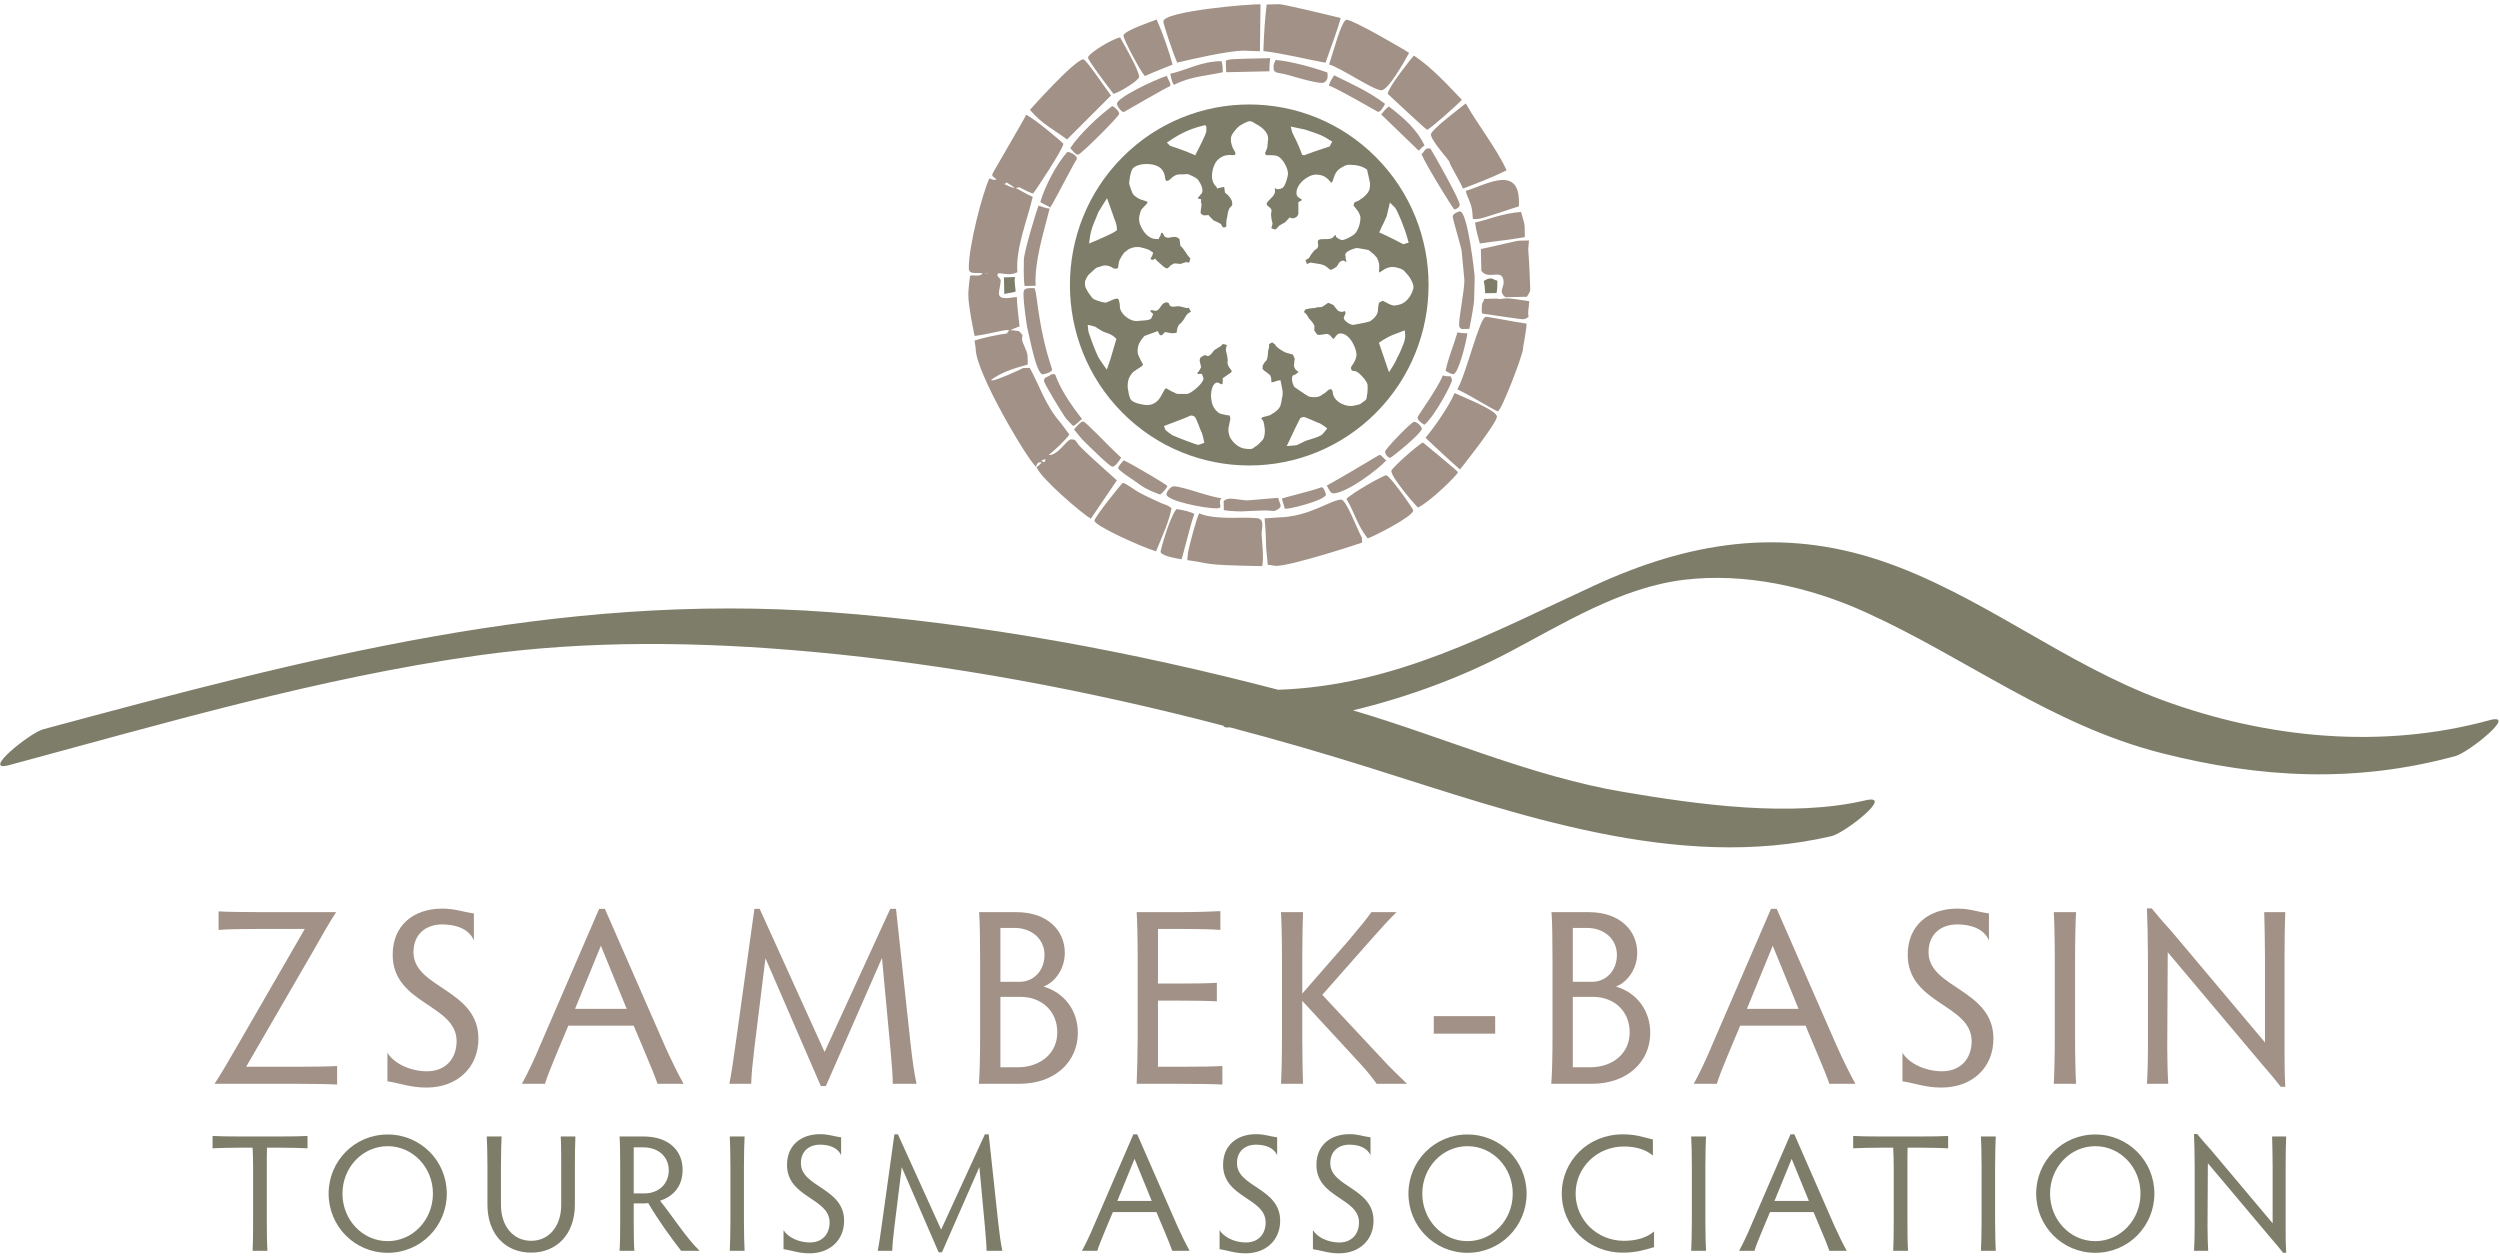
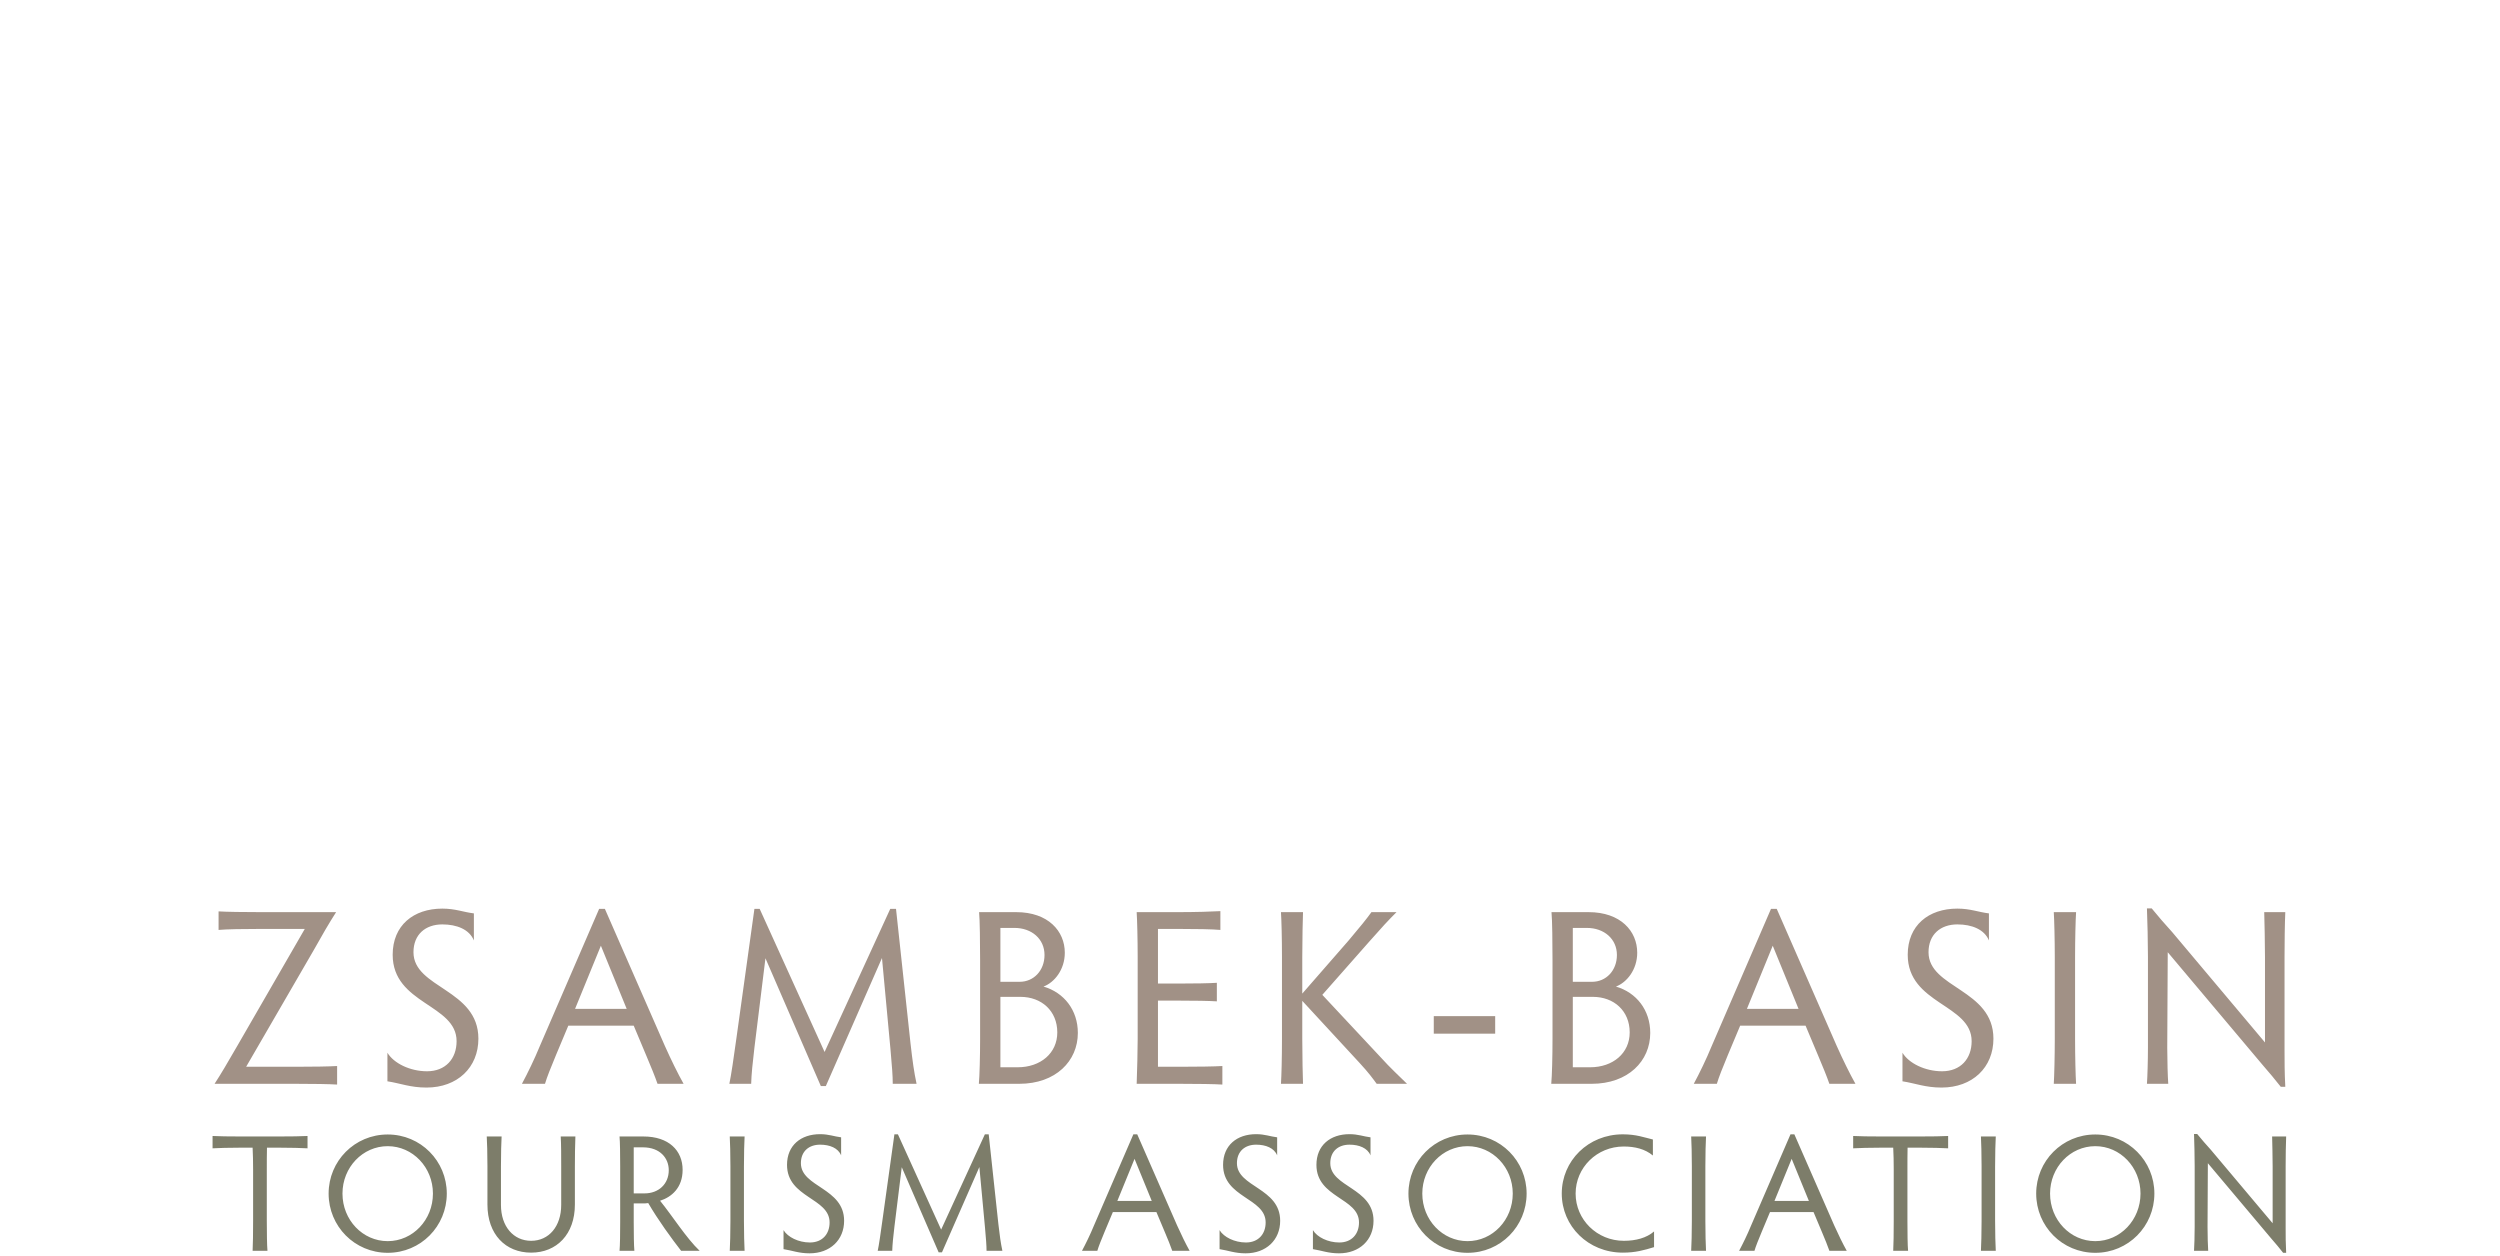
<svg xmlns="http://www.w3.org/2000/svg" width="100%" height="100%" viewBox="0 0 591 297" version="1.1" xml:space="preserve" style="fill-rule:evenodd;clip-rule:evenodd;stroke-linejoin:round;stroke-miterlimit:2;">
  <g transform="matrix(1,0,0,1,-4445,-1041)">
    <g transform="matrix(4.167,0,0,4.167,3946.36,0)">
      <g id="szambek-medence-logo-en">
        <g transform="matrix(1,0,0,1,133.628,302.534)">
          <path d="M0,7.805L2.815,7.805C3.782,7.805 4.721,7.791 5.161,7.763L5.161,8.815C4.721,8.786 3.782,8.772 2.815,8.772L-1.791,8.772C-1.421,8.203 -1.08,7.621 -0.497,6.611L3.327,-0.015L0.853,-0.015C-0.128,-0.015 -1.123,0 -1.564,0.042L-1.564,-1.01C-1.123,-0.981 -0.128,-0.967 0.853,-0.967L5.104,-0.967C4.721,-0.37 4.265,0.412 3.839,1.18L0,7.805ZM13.176,6.212C13.176,7.848 11.982,8.985 10.233,8.985C9.309,8.985 8.754,8.744 8.015,8.63L8.015,7.009C8.37,7.605 9.294,8.061 10.261,8.061C11.313,8.061 11.939,7.35 11.939,6.354C11.939,4.25 8.313,4.265 8.313,1.449C8.313,-0.214 9.493,-1.167 11.129,-1.167C11.868,-1.167 12.323,-0.967 12.92,-0.896L12.92,0.639C12.665,0.014 11.953,-0.271 11.129,-0.271C10.176,-0.271 9.493,0.298 9.493,1.307C9.493,3.355 13.176,3.397 13.176,6.212ZM23.338,8.772C23.196,8.36 22.969,7.805 22.698,7.165L21.988,5.474L18.277,5.474L17.58,7.137C17.267,7.89 17.068,8.389 16.954,8.772L15.646,8.772C15.973,8.16 16.343,7.407 16.67,6.611L20.026,-1.152L20.352,-1.152L23.75,6.611C24.106,7.407 24.49,8.189 24.817,8.772L23.338,8.772ZM20.125,0.938L18.66,4.521L21.589,4.521L20.125,0.938ZM37.693,6.498C37.807,7.507 37.892,8.104 38.034,8.772L36.683,8.772C36.683,8.318 36.641,7.791 36.556,6.838L36.072,1.635L32.887,8.9L32.603,8.9L29.461,1.649L28.835,6.725C28.736,7.564 28.665,8.232 28.651,8.772L27.413,8.772C27.512,8.318 27.67,7.237 27.812,6.199L28.835,-1.152L29.134,-1.152L32.816,6.966L36.541,-1.152L36.868,-1.152L37.693,6.498ZM41.639,6.227L41.639,1.762C41.639,0.795 41.624,-0.541 41.582,-0.967L43.686,-0.967C45.506,-0.967 46.444,0.113 46.444,1.336C46.444,2.303 45.847,3.028 45.236,3.255C46.402,3.596 47.184,4.591 47.184,5.886C47.184,7.478 45.933,8.772 43.856,8.772L41.568,8.772C41.61,8.331 41.639,7.193 41.639,6.227ZM43.927,3.839L42.79,3.839L42.79,7.834L43.771,7.834C45.066,7.834 46.018,7.037 46.018,5.857C46.018,4.634 45.122,3.839 43.927,3.839ZM42.79,2.985L43.885,2.985C44.681,2.985 45.293,2.345 45.293,1.464C45.293,0.554 44.568,-0.072 43.587,-0.072L42.79,-0.072L42.79,2.985ZM51.729,-0.015L51.729,3.085L52.852,3.085C53.819,3.085 54.63,3.071 55.07,3.042L55.07,4.094C54.63,4.066 53.819,4.052 52.852,4.052L51.729,4.052L51.729,7.805L52.98,7.805C53.961,7.805 54.956,7.791 55.383,7.763L55.383,8.815C54.956,8.786 53.961,8.772 52.98,8.772L50.521,8.772C50.549,7.99 50.578,6.867 50.578,6.227L50.578,1.564C50.578,0.583 50.549,-0.541 50.521,-0.967L52.866,-0.967C53.847,-0.967 54.828,-0.996 55.27,-1.024L55.27,0.042C54.828,-0 53.847,-0.015 52.866,-0.015L51.729,-0.015ZM59.916,3.654L62.546,0.64C63.243,-0.185 63.541,-0.554 63.84,-0.967L65.262,-0.967C64.807,-0.512 64.423,-0.1 63.698,0.725L61.053,3.725L64.309,7.209C64.963,7.933 65.432,8.346 65.859,8.772L64.138,8.772C63.939,8.502 63.698,8.161 63.171,7.592L59.916,4.066L59.916,6.228C59.916,7.294 59.944,8.332 59.958,8.772L58.707,8.772C58.736,8.332 58.764,7.294 58.764,6.228L58.764,1.578C58.764,0.512 58.736,-0.54 58.707,-0.967L59.958,-0.967C59.944,-0.54 59.916,0.512 59.916,1.578L59.916,3.654ZM70.86,4.933L70.86,5.928L67.376,5.928L67.376,4.933L70.86,4.933ZM74.112,6.227L74.112,1.762C74.112,0.795 74.098,-0.541 74.055,-0.967L76.159,-0.967C77.979,-0.967 78.918,0.113 78.918,1.336C78.918,2.303 78.32,3.028 77.71,3.255C78.875,3.596 79.657,4.591 79.657,5.886C79.657,7.478 78.406,8.772 76.33,8.772L74.041,8.772C74.084,8.331 74.112,7.193 74.112,6.227ZM76.401,3.839L75.264,3.839L75.264,7.834L76.245,7.834C77.539,7.834 78.491,7.037 78.491,5.857C78.491,4.634 77.596,3.839 76.401,3.839ZM75.264,2.985L76.358,2.985C77.155,2.985 77.766,2.345 77.766,1.464C77.766,0.554 77.041,-0.072 76.06,-0.072L75.264,-0.072L75.264,2.985ZM89.819,8.772C89.677,8.36 89.45,7.805 89.179,7.165L88.469,5.474L84.758,5.474L84.061,7.137C83.748,7.89 83.55,8.389 83.435,8.772L82.127,8.772C82.454,8.16 82.824,7.407 83.151,6.611L86.507,-1.152L86.833,-1.152L90.231,6.611C90.587,7.407 90.971,8.189 91.298,8.772L89.819,8.772ZM86.606,0.938L85.141,4.521L88.07,4.521L86.606,0.938ZM99.126,6.212C99.126,7.848 97.932,8.985 96.183,8.985C95.259,8.985 94.704,8.744 93.966,8.63L93.966,7.009C94.321,7.605 95.245,8.061 96.212,8.061C97.264,8.061 97.89,7.35 97.89,6.354C97.89,4.25 94.264,4.265 94.264,1.449C94.264,-0.214 95.444,-1.167 97.079,-1.167C97.819,-1.167 98.273,-0.967 98.871,-0.896L98.871,0.639C98.614,0.014 97.904,-0.271 97.079,-0.271C96.126,-0.271 95.444,0.298 95.444,1.307C95.444,3.355 99.126,3.397 99.126,6.212ZM103.758,6.227C103.758,7.193 103.786,8.331 103.815,8.772L102.55,8.772C102.578,8.331 102.607,7.193 102.607,6.227L102.607,1.577C102.607,0.61 102.578,-0.541 102.55,-0.967L103.815,-0.967C103.786,-0.541 103.758,0.61 103.758,1.577L103.758,6.227ZM109.044,8.772L107.835,8.772C107.864,8.374 107.892,7.464 107.892,6.711L107.892,1.563C107.892,0.711 107.864,-0.413 107.835,-1.18L108.105,-1.18C108.531,-0.655 108.788,-0.37 109.271,0.17L114.532,6.426L114.532,1.578C114.532,0.768 114.504,-0.37 114.489,-0.967L115.684,-0.967C115.655,-0.341 115.641,0.796 115.641,1.578L115.641,6.881C115.641,7.479 115.641,8.118 115.684,8.942L115.428,8.942C115.072,8.488 114.83,8.203 114.376,7.677L109.015,1.307L108.987,6.725C108.987,7.464 109.015,8.374 109.044,8.772Z" style="fill:rgb(161,145,134);" />
        </g>
        <g transform="matrix(1,0,0,1,135.472,320.752)">
          <path d="M0,-6.458C0.654,-6.458 1.345,-6.467 1.639,-6.486L1.639,-5.786C1.345,-5.804 0.654,-5.823 0,-5.823L-0.662,-5.823C-0.672,-5.473 -0.672,-4.99 -0.672,-4.602L-0.672,-1.666C-0.672,-1.023 -0.662,-0.265 -0.634,0.028L-1.477,0.028C-1.458,-0.265 -1.449,-1.023 -1.449,-1.666L-1.449,-4.602C-1.449,-4.99 -1.458,-5.473 -1.477,-5.823L-2.13,-5.823C-2.774,-5.823 -3.456,-5.804 -3.749,-5.786L-3.749,-6.486C-3.456,-6.467 -2.774,-6.458 -2.13,-6.458L0,-6.458ZM6.187,-6.571C8.062,-6.571 9.539,-5.065 9.539,-3.219C9.539,-1.363 8.062,0.142 6.187,0.142C4.312,0.142 2.835,-1.363 2.835,-3.219C2.835,-5.065 4.312,-6.571 6.187,-6.571ZM6.187,-0.52C7.608,-0.52 8.753,-1.723 8.753,-3.219C8.753,-4.706 7.608,-5.908 6.187,-5.908C4.766,-5.908 3.621,-4.706 3.621,-3.219C3.621,-1.723 4.766,-0.52 6.187,-0.52ZM12.649,-6.458C12.63,-6.202 12.612,-5.435 12.612,-4.763L12.612,-2.575C12.612,-1.354 13.321,-0.539 14.325,-0.539C15.329,-0.539 16.03,-1.354 16.03,-2.575L16.03,-4.763C16.03,-5.302 16.03,-6.06 16.002,-6.458L16.835,-6.458C16.815,-6.041 16.806,-5.283 16.806,-4.763L16.806,-2.595C16.806,-0.909 15.774,0.132 14.325,0.132C12.876,0.132 11.845,-0.899 11.845,-2.595L11.845,-4.763C11.845,-5.435 11.825,-6.202 11.806,-6.458L12.649,-6.458ZM20.144,-1.61C20.144,-0.966 20.153,-0.265 20.181,0.028L19.339,0.028C19.367,-0.265 19.376,-0.966 19.376,-1.61L19.376,-4.763C19.376,-5.407 19.367,-6.174 19.339,-6.458L20.693,-6.458C22.132,-6.458 22.918,-5.662 22.918,-4.564C22.918,-3.551 22.293,-3.02 21.639,-2.812C22.33,-1.96 23.136,-0.681 23.884,0.028L22.833,0.028C22.302,-0.653 21.517,-1.732 20.967,-2.68C20.854,-2.66 20.759,-2.66 20.655,-2.66L20.144,-2.66L20.144,-1.61ZM20.144,-3.229L20.759,-3.229C21.554,-3.229 22.132,-3.759 22.132,-4.545C22.132,-5.217 21.649,-5.842 20.664,-5.842L20.144,-5.842L20.144,-3.229ZM26.397,-1.666C26.397,-1.023 26.416,-0.265 26.434,0.029L25.592,0.029C25.611,-0.265 25.63,-1.023 25.63,-1.666L25.63,-4.762C25.63,-5.407 25.611,-6.174 25.592,-6.458L26.434,-6.458C26.416,-6.174 26.397,-5.407 26.397,-4.762L26.397,-1.666ZM32.08,-1.676C32.08,-0.586 31.285,0.171 30.12,0.171C29.505,0.171 29.135,0.01 28.643,-0.066L28.643,-1.145C28.88,-0.747 29.495,-0.444 30.139,-0.444C30.84,-0.444 31.256,-0.918 31.256,-1.581C31.256,-2.982 28.841,-2.973 28.841,-4.847C28.841,-5.955 29.628,-6.589 30.717,-6.589C31.209,-6.589 31.512,-6.458 31.91,-6.41L31.91,-5.387C31.74,-5.804 31.266,-5.993 30.717,-5.993C30.082,-5.993 29.628,-5.615 29.628,-4.943C29.628,-3.579 32.08,-3.55 32.08,-1.676ZM40.832,-1.486C40.908,-0.814 40.965,-0.416 41.059,0.029L40.16,0.029C40.16,-0.274 40.131,-0.625 40.075,-1.26L39.753,-4.725L37.632,0.113L37.442,0.113L35.35,-4.715L34.933,-1.334C34.866,-0.776 34.82,-0.331 34.81,0.029L33.986,0.029C34.053,-0.274 34.157,-0.993 34.251,-1.685L34.933,-6.58L35.132,-6.58L37.584,-1.174L40.065,-6.58L40.283,-6.58L40.832,-1.486ZM50.696,0.028C50.602,-0.247 50.45,-0.616 50.271,-1.042L49.797,-2.169L47.326,-2.169L46.862,-1.061C46.653,-0.559 46.52,-0.227 46.445,0.028L45.574,0.028C45.792,-0.379 46.038,-0.881 46.256,-1.411L48.49,-6.581L48.708,-6.581L50.971,-1.411C51.208,-0.881 51.464,-0.36 51.681,0.028L50.696,0.028ZM48.556,-5.189L47.581,-2.803L49.532,-2.803L48.556,-5.189ZM56.818,-1.676C56.818,-0.586 56.022,0.171 54.858,0.171C54.242,0.171 53.873,0.01 53.38,-0.066L53.38,-1.145C53.617,-0.747 54.232,-0.444 54.877,-0.444C55.577,-0.444 55.994,-0.918 55.994,-1.581C55.994,-2.982 53.579,-2.973 53.579,-4.847C53.579,-5.955 54.365,-6.589 55.454,-6.589C55.946,-6.589 56.249,-6.458 56.647,-6.41L56.647,-5.387C56.477,-5.804 56.003,-5.993 55.454,-5.993C54.819,-5.993 54.365,-5.615 54.365,-4.943C54.365,-3.579 56.818,-3.55 56.818,-1.676ZM62.114,-1.676C62.114,-0.586 61.318,0.171 60.154,0.171C59.538,0.171 59.169,0.01 58.676,-0.066L58.676,-1.145C58.913,-0.747 59.528,-0.444 60.173,-0.444C60.873,-0.444 61.29,-0.918 61.29,-1.581C61.29,-2.982 58.875,-2.973 58.875,-4.847C58.875,-5.955 59.661,-6.589 60.75,-6.589C61.242,-6.589 61.545,-6.458 61.943,-6.41L61.943,-5.387C61.773,-5.804 61.299,-5.993 60.75,-5.993C60.115,-5.993 59.661,-5.615 59.661,-4.943C59.661,-3.579 62.114,-3.55 62.114,-1.676ZM67.447,-6.571C69.322,-6.571 70.799,-5.065 70.799,-3.219C70.799,-1.363 69.322,0.142 67.447,0.142C65.572,0.142 64.095,-1.363 64.095,-3.219C64.095,-5.065 65.572,-6.571 67.447,-6.571ZM67.447,-0.52C68.868,-0.52 70.013,-1.723 70.013,-3.219C70.013,-4.706 68.868,-5.908 67.447,-5.908C66.026,-5.908 64.881,-4.706 64.881,-3.219C64.881,-1.723 66.026,-0.52 67.447,-0.52ZM76.315,-0.539C76.997,-0.539 77.603,-0.701 78.029,-1.07L78.029,-0.18C77.471,-0.01 76.978,0.132 76.259,0.132C74.289,0.132 72.793,-1.373 72.793,-3.219C72.793,-5.075 74.289,-6.58 76.259,-6.58C77.026,-6.58 77.471,-6.401 77.963,-6.287L77.963,-5.378C77.518,-5.747 76.95,-5.889 76.306,-5.889C74.791,-5.889 73.579,-4.696 73.579,-3.219C73.579,-1.742 74.791,-0.539 76.315,-0.539ZM80.94,-1.666C80.94,-1.023 80.959,-0.265 80.977,0.029L80.135,0.029C80.154,-0.265 80.173,-1.023 80.173,-1.666L80.173,-4.762C80.173,-5.407 80.154,-6.174 80.135,-6.458L80.977,-6.458C80.959,-6.174 80.94,-5.407 80.94,-4.762L80.94,-1.666ZM87.976,0.028C87.882,-0.247 87.73,-0.616 87.551,-1.042L87.077,-2.169L84.606,-2.169L84.142,-1.061C83.933,-0.559 83.8,-0.227 83.725,0.028L82.854,0.028C83.072,-0.379 83.318,-0.881 83.536,-1.411L85.77,-6.581L85.988,-6.581L88.251,-1.411C88.488,-0.881 88.744,-0.36 88.961,0.028L87.976,0.028ZM85.836,-5.189L84.861,-2.803L86.812,-2.803L85.836,-5.189ZM93.075,-6.458C93.728,-6.458 94.42,-6.467 94.713,-6.486L94.713,-5.786C94.42,-5.804 93.728,-5.823 93.075,-5.823L92.412,-5.823C92.403,-5.473 92.403,-4.99 92.403,-4.602L92.403,-1.666C92.403,-1.023 92.412,-0.265 92.44,0.028L91.597,0.028C91.617,-0.265 91.626,-1.023 91.626,-1.666L91.626,-4.602C91.626,-4.99 91.617,-5.473 91.597,-5.823L90.945,-5.823C90.3,-5.823 89.619,-5.804 89.325,-5.786L89.325,-6.486C89.619,-6.467 90.3,-6.458 90.945,-6.458L93.075,-6.458ZM97.377,-1.666C97.377,-1.023 97.397,-0.265 97.415,0.029L96.573,0.029C96.591,-0.265 96.61,-1.023 96.61,-1.666L96.61,-4.762C96.61,-5.407 96.591,-6.174 96.573,-6.458L97.415,-6.458C97.397,-6.174 97.377,-5.407 97.377,-4.762L97.377,-1.666ZM103.061,-6.571C104.935,-6.571 106.413,-5.065 106.413,-3.219C106.413,-1.363 104.935,0.142 103.061,0.142C101.186,0.142 99.708,-1.363 99.708,-3.219C99.708,-5.065 101.186,-6.571 103.061,-6.571ZM103.061,-0.52C104.481,-0.52 105.626,-1.723 105.626,-3.219C105.626,-4.706 104.481,-5.908 103.061,-5.908C101.64,-5.908 100.495,-4.706 100.495,-3.219C100.495,-1.723 101.64,-0.52 103.061,-0.52ZM109.466,0.029L108.662,0.029C108.68,-0.236 108.699,-0.842 108.699,-1.344L108.699,-4.772C108.699,-5.34 108.68,-6.089 108.662,-6.599L108.841,-6.599C109.126,-6.25 109.296,-6.06 109.618,-5.7L113.122,-1.535L113.122,-4.762C113.122,-5.303 113.102,-6.06 113.093,-6.457L113.889,-6.457C113.87,-6.041 113.86,-5.284 113.86,-4.762L113.86,-1.232C113.86,-0.832 113.86,-0.407 113.889,0.142L113.718,0.142C113.481,-0.161 113.32,-0.351 113.017,-0.7L109.447,-4.942L109.429,-1.334C109.429,-0.842 109.447,-0.236 109.466,0.029Z" style="fill:rgb(125,125,106);" />
        </g>
        <g transform="matrix(1,0,0,1,183.338,273.23)">
-           <path d="M0,-14.486C3.97,-18.482 10.425,-18.482 14.393,-14.486C18.363,-10.493 18.363,-3.993 14.393,0.001C10.425,3.996 3.97,3.996 0,0.001C-3.968,-3.993 -3.968,-10.493 0,-14.486ZM-0.687,-3.008L-0.337,-4.188L-0.418,-4.259C-0.586,-4.425 -0.796,-4.495 -0.952,-4.545L-1.083,-4.594L-1.363,-4.761L-1.522,-4.864C-1.585,-4.902 -1.968,-4.982 -1.968,-4.982L-1.923,-4.581C-1.923,-4.581 -1.646,-3.769 -1.504,-3.456C-1.463,-3.355 -1.414,-3.25 -1.36,-3.141C-1.291,-3.003 -0.882,-2.439 -0.882,-2.439L-0.687,-3.008ZM2.803,-15.505L2.526,-15.324L2.695,-15.145C2.695,-15.145 3.584,-14.851 3.984,-14.667L4.132,-14.599L4.198,-14.726C4.198,-14.726 4.768,-15.813 4.764,-15.971L4.764,-16.23L4.693,-16.313L4.475,-16.256C3.863,-16.096 3.345,-15.864 2.803,-15.505ZM11.492,1.06L11.621,0.892C11.621,0.892 11.222,0.578 11.112,0.578C11.082,0.578 10.406,0.246 10.278,0.246C10.211,0.246 10.093,0.313 10.093,0.313L10.085,0.325C10.045,0.366 9.324,1.898 9.324,1.898L9.808,1.855C9.881,1.861 9.957,1.819 10.141,1.723L10.415,1.592L10.572,1.545C10.801,1.477 11.034,1.406 11.235,1.306C11.33,1.259 11.403,1.17 11.492,1.06ZM14.641,-10.381L14.574,-10.224L14.729,-10.156C15.171,-9.959 15.94,-9.553 15.94,-9.553L16.244,-9.647C16.244,-9.647 16.042,-10.372 15.936,-10.595C15.89,-10.735 15.839,-10.856 15.795,-10.958C15.784,-10.978 15.765,-11.029 15.765,-11.029C15.728,-11.119 15.534,-11.563 15.475,-11.622L15.178,-11.92L14.991,-11.132C14.915,-10.967 14.865,-10.849 14.822,-10.758C14.764,-10.651 14.701,-10.52 14.641,-10.381ZM-1.846,-9.916L-1.89,-9.596L-1.479,-9.765C-0.657,-10.127 -0.392,-10.258 -0.309,-10.36C-0.309,-10.36 -0.306,-10.632 -0.382,-10.81L-0.461,-11.009L-0.53,-11.215C-0.542,-11.259 -0.558,-11.303 -0.578,-11.351C-0.619,-11.471 -0.665,-11.593 -0.713,-11.731L-0.872,-12.167L-1.36,-11.382L-1.519,-10.985C-1.644,-10.702 -1.783,-10.383 -1.846,-9.916ZM15.915,-3.823C15.968,-3.95 16.07,-4.185 16.042,-4.445L16.021,-4.669L15.811,-4.588L15.439,-4.448C14.921,-4.251 14.555,-3.961 14.555,-3.961L15.125,-2.293L15.316,-2.591C15.433,-2.777 15.526,-2.949 15.598,-3.122C15.734,-3.37 15.819,-3.583 15.887,-3.751C15.895,-3.773 15.915,-3.823 15.915,-3.823ZM10.354,-16.062L9.553,-16.23L9.631,-15.906C9.806,-15.555 9.989,-15.195 10.141,-14.779L10.197,-14.625L10.32,-14.602L10.477,-14.662C10.928,-14.834 11.757,-15.097 11.757,-15.097L11.905,-15.381L11.772,-15.453C11.392,-15.718 11.047,-15.83 10.742,-15.931L10.354,-16.062ZM3.777,0.208C3.713,0.246 3.31,0.399 2.918,0.547L2.362,0.758L2.444,0.984L2.62,1.128L2.841,1.283C3.193,1.441 4.224,1.831 4.309,1.831L4.646,1.714C4.646,1.714 4.546,1.148 4.472,1.074C4.451,1.054 4.205,0.338 4.114,0.246C4.019,0.151 3.869,0.137 3.777,0.208ZM4.546,-2.106C4.555,-2.083 4.569,-2.057 4.569,-2.057C4.569,-2.057 4.546,-2.108 4.546,-2.111L4.546,-2.106ZM4.546,-2.106C4.528,-2.149 4.505,-2.202 4.505,-2.202L4.343,-2.196C4.32,-2.184 4.289,-2.19 4.266,-2.208C4.254,-2.217 4.25,-2.229 4.25,-2.238C4.254,-2.265 4.309,-2.318 4.335,-2.343L4.468,-2.572L4.418,-2.798L4.384,-2.934C4.384,-2.994 4.4,-3.076 4.42,-3.109C4.454,-3.15 4.627,-3.255 4.689,-3.265C4.74,-3.245 4.829,-3.212 4.829,-3.212C4.954,-3.212 5.036,-3.317 5.126,-3.436L5.226,-3.554L5.411,-3.669L5.601,-3.786C5.604,-3.786 5.677,-3.875 5.677,-3.875C5.677,-3.875 5.683,-3.886 5.692,-3.894C5.791,-3.886 5.906,-3.854 5.929,-3.821L5.915,-3.782C5.899,-3.725 5.873,-3.655 5.873,-3.574C5.873,-3.552 5.875,-3.527 5.878,-3.504L5.903,-3.398C5.931,-3.288 5.974,-3.115 5.974,-2.977C5.974,-2.949 5.971,-2.921 5.969,-2.898C5.964,-2.88 5.964,-2.862 5.964,-2.844C5.964,-2.692 6.064,-2.56 6.147,-2.451C6.147,-2.451 6.192,-2.383 6.203,-2.369C6.203,-2.303 6.184,-2.288 6.025,-2.183L5.69,-1.95L5.695,-1.873L5.692,-1.733C5.692,-1.733 5.688,-1.659 5.685,-1.634C5.669,-1.623 5.649,-1.613 5.624,-1.606L5.418,-1.71C5.033,-1.71 5.028,-0.981 5.028,-0.973C5.028,-0.918 5.045,-0.592 5.134,-0.399C5.213,-0.217 5.378,-0.027 5.514,0.04C5.593,0.077 5.68,0.095 5.767,0.104C5.878,0.144 5.977,0.152 6.06,0.154C6.1,0.193 6.124,0.267 6.124,0.378C6.122,0.378 6.074,0.606 6.074,0.606L6.013,0.914C6.013,1.027 6.013,1.263 6.159,1.489C6.377,1.824 6.733,2.052 7.048,2.052C7.071,2.052 7.332,2.103 7.425,2.009L7.522,1.937C7.651,1.876 7.789,1.735 7.904,1.607L7.938,1.57C8.011,1.496 8.059,1.378 8.08,1.135C8.101,0.895 8.014,0.491 7.976,0.443C7.974,0.443 7.925,0.391 7.888,0.354C7.892,0.282 7.92,0.256 8.131,0.214L8.364,0.148C8.414,0.122 8.872,-0.116 8.964,-0.389C9.002,-0.502 9.032,-0.647 9.05,-0.785C9.086,-0.923 9.103,-1.066 9.093,-1.201L9.093,-1.212C9.088,-1.273 8.968,-1.843 8.968,-1.843L8.803,-1.812L8.593,-1.743C8.593,-1.743 8.477,-1.71 8.47,-1.72C8.462,-1.731 8.446,-1.763 8.446,-1.829C8.446,-1.849 8.449,-1.873 8.451,-1.899L8.415,-2.047C8.403,-2.083 8.384,-2.119 8.354,-2.152L8.178,-2.288L8.045,-2.385C8.045,-2.385 7.986,-2.447 7.948,-2.486C7.948,-2.553 7.955,-2.624 7.964,-2.685C7.976,-2.711 8.101,-2.895 8.101,-2.895L8.182,-2.969C8.259,-3.154 8.259,-3.351 8.259,-3.444L8.326,-3.743C8.326,-3.743 8.321,-3.85 8.319,-3.881C8.354,-3.915 8.428,-3.954 8.505,-3.988C8.546,-3.942 8.604,-3.905 8.667,-3.872L8.697,-3.798C8.842,-3.634 9.042,-3.527 9.217,-3.431L9.261,-3.41L9.529,-3.332L9.656,-3.304C9.663,-3.301 9.69,-3.259 9.69,-3.259C9.771,-3.107 9.778,-3.054 9.778,-3.036C9.778,-3.033 9.763,-2.964 9.763,-2.964L9.732,-2.645C9.732,-2.635 9.794,-2.46 9.862,-2.408C9.864,-2.406 9.864,-2.406 9.864,-2.404C9.892,-2.383 9.92,-2.364 9.951,-2.343C9.951,-2.343 9.968,-2.332 9.989,-2.32C9.985,-2.306 9.978,-2.296 9.97,-2.282C9.959,-2.266 9.855,-2.198 9.827,-2.174L9.679,-2.112C9.545,-1.978 9.676,-1.542 9.769,-1.45L10.068,-1.243L10.294,-1.094C10.295,-1.092 10.345,-1.056 10.345,-1.056L10.586,-0.911C10.681,-0.89 10.999,-0.831 11.222,-0.945C11.269,-0.969 11.312,-0.999 11.351,-1.031C11.461,-1.083 11.538,-1.152 11.598,-1.209C11.682,-1.286 11.731,-1.329 11.844,-1.335C11.854,-1.329 11.912,-1.261 11.928,-1.21C11.938,-0.671 12.542,-0.375 12.961,-0.375C13.064,-0.375 13.356,-0.441 13.477,-0.476L13.664,-0.614C13.748,-0.663 13.859,-0.73 13.859,-0.862L13.877,-0.982C13.924,-1.12 13.913,-1.536 13.913,-1.536C13.913,-1.642 13.847,-1.745 13.753,-1.882C13.753,-1.882 13.378,-2.38 13.148,-2.364C12.918,-2.346 12.979,-2.599 12.979,-2.599C12.998,-2.627 13.019,-2.657 13.039,-2.688L13.085,-2.755C13.186,-2.916 13.282,-3.104 13.282,-3.301C13.282,-3.608 12.925,-4.494 12.371,-4.494C12.214,-4.494 12.128,-4.37 12.072,-4.289C12.025,-4.219 12.001,-4.19 11.975,-4.19C11.945,-4.19 11.925,-4.214 11.869,-4.284C11.816,-4.358 11.733,-4.466 11.593,-4.466L11.372,-4.435L11.21,-4.411C11.21,-4.411 11.126,-4.413 11.07,-4.415C10.991,-4.497 10.885,-4.668 10.885,-4.668L10.897,-4.922C10.818,-5.107 10.681,-5.245 10.615,-5.311L10.589,-5.337C10.589,-5.338 10.542,-5.421 10.542,-5.421C10.5,-5.507 10.421,-5.62 10.301,-5.707C10.309,-5.742 10.354,-5.819 10.4,-5.87C10.469,-5.868 10.54,-5.883 10.615,-5.91L10.911,-5.939L11.101,-5.985C11.176,-5.978 11.284,-5.97 11.384,-6.031L11.552,-6.149C11.552,-6.149 11.646,-6.214 11.677,-6.234C11.694,-6.223 11.966,-6.118 11.978,-6.103L12.019,-6.042L12.221,-5.794C12.308,-5.728 12.407,-5.719 12.482,-5.719C12.482,-5.719 12.585,-5.75 12.622,-5.763C12.644,-5.728 12.66,-5.674 12.663,-5.633C12.656,-5.619 12.641,-5.595 12.641,-5.595L12.557,-5.382C12.557,-5.191 12.958,-4.976 13.085,-4.976L13.443,-5.043L13.77,-5.107L14.041,-5.178C14.126,-5.23 14.389,-5.413 14.468,-5.654C14.496,-5.737 14.504,-5.822 14.504,-5.906C14.504,-5.963 14.555,-6.228 14.555,-6.228C14.555,-6.228 14.755,-6.342 14.762,-6.351C14.818,-6.327 14.881,-6.294 14.943,-6.261C14.963,-6.247 15.056,-6.193 15.074,-6.189C15.193,-6.129 15.323,-6.077 15.453,-6.077L15.618,-6.107L15.702,-6.126C16.244,-6.253 16.45,-6.872 16.45,-6.872L16.513,-7.063L16.511,-7.184C16.458,-7.444 16.302,-7.714 16.089,-7.929L16.024,-8.001C15.918,-8.122 15.859,-8.153 15.579,-8.229C15.171,-8.344 14.894,-8.156 14.711,-8.033L14.596,-7.959C14.591,-7.957 14.576,-7.957 14.567,-7.957C14.557,-7.988 14.56,-8.047 14.565,-8.112C14.576,-8.265 14.595,-8.474 14.476,-8.705L14.435,-8.802L14.381,-8.853C14.353,-8.893 14.321,-8.932 14.28,-8.972C14.262,-8.989 14.237,-9.004 14.218,-9.021L13.972,-9.224L13.664,-9.282L13.303,-9.344C13.295,-9.344 12.641,-9.203 12.641,-8.938L12.667,-8.854C12.65,-8.765 12.679,-8.682 12.697,-8.634C12.704,-8.608 12.709,-8.596 12.712,-8.583C12.702,-8.571 12.691,-8.56 12.679,-8.548C12.644,-8.586 12.593,-8.626 12.512,-8.626C12.409,-8.626 12.301,-8.509 12.301,-8.509L12.285,-8.491C12.245,-8.407 12.189,-8.317 12.153,-8.286C12.055,-8.202 11.885,-8.112 11.839,-8.102C11.785,-8.104 11.76,-8.122 11.689,-8.187C11.605,-8.263 11.487,-8.367 11.26,-8.419L10.678,-8.514C10.678,-8.514 10.488,-8.44 10.465,-8.43C10.446,-8.478 10.393,-8.657 10.393,-8.657L10.572,-8.757L10.726,-8.999L10.897,-9.211L11.045,-9.313C11.129,-9.397 11.11,-9.508 11.098,-9.591C11.082,-9.691 11.082,-9.739 11.112,-9.77C11.112,-9.77 11.146,-9.801 11.146,-9.804L11.15,-9.806C11.207,-9.845 11.345,-9.845 11.446,-9.845C11.574,-9.842 11.712,-9.841 11.832,-9.877C11.893,-9.896 11.938,-9.928 11.971,-9.966C12.001,-9.995 12.025,-10.026 12.044,-10.051C12.044,-10.051 12.052,-10.061 12.059,-10.072C12.085,-10.072 12.103,-10.07 12.111,-10.065L12.111,-9.98C12.111,-9.98 12.351,-9.763 12.512,-9.795C12.745,-9.843 13.11,-10.065 13.183,-10.141C13.391,-10.35 13.541,-10.842 13.497,-11.143C13.495,-11.152 13.418,-11.369 13.354,-11.445C13.305,-11.514 13.247,-11.587 13.183,-11.664C13.183,-11.664 13.138,-11.717 13.108,-11.756C13.108,-11.758 13.113,-11.762 13.113,-11.762L13.164,-11.926L13.39,-12.021L13.625,-12.181C13.625,-12.181 13.915,-12.393 14.001,-12.62C14.044,-12.735 14.051,-12.886 14.051,-13.002L13.983,-13.335L13.882,-13.782L13.823,-13.83C13.603,-13.974 13.305,-14.057 13.001,-14.057L12.907,-14.061C12.742,-14.068 12.681,-14.048 12.43,-13.904C12.168,-13.754 12.059,-13.548 12.006,-13.361C11.983,-13.302 11.966,-13.249 11.95,-13.203L11.907,-13.083C11.888,-13.067 11.867,-13.056 11.839,-13.049C11.826,-13.066 11.811,-13.08 11.795,-13.101C11.661,-13.261 11.458,-13.504 10.991,-13.504C10.524,-13.504 9.875,-12.98 9.875,-12.464C9.875,-12.253 10.032,-12.176 10.105,-12.137C10.175,-12.104 10.175,-12.104 10.175,-12.065L10.175,-12.052C10.175,-12.052 10.16,-12.028 10.088,-11.997L9.985,-11.952L9.985,-11.305C9.985,-11.193 9.898,-11.119 9.859,-11.092C9.774,-11.031 9.668,-11.009 9.592,-11.035L9.489,-11.073L9.424,-11.001L9.286,-10.858L9.215,-10.782C9.212,-10.782 9.103,-10.73 9.103,-10.73L8.893,-10.603C8.893,-10.602 8.808,-10.51 8.808,-10.51C8.746,-10.437 8.706,-10.391 8.675,-10.391C8.622,-10.396 8.495,-10.439 8.449,-10.475C8.455,-10.494 8.464,-10.516 8.464,-10.516L8.52,-10.715L8.459,-10.995L8.431,-11.267L8.464,-11.445C8.464,-11.566 8.372,-11.631 8.308,-11.68C8.225,-11.74 8.19,-11.77 8.19,-11.819L8.19,-11.869C8.202,-11.936 8.302,-12.033 8.376,-12.104C8.467,-12.196 8.563,-12.29 8.624,-12.404C8.652,-12.46 8.662,-12.516 8.662,-12.565C8.662,-12.607 8.654,-12.646 8.649,-12.677C8.649,-12.677 8.649,-12.692 8.647,-12.705C8.664,-12.721 8.677,-12.733 8.688,-12.735C8.699,-12.725 8.748,-12.675 8.748,-12.675L8.785,-12.675C8.852,-12.664 9.07,-12.693 9.161,-12.83C9.294,-13.029 9.396,-13.445 9.396,-13.554C9.396,-13.866 9.124,-14.362 8.868,-14.518C8.722,-14.609 8.514,-14.606 8.317,-14.605C8.317,-14.605 8.22,-14.607 8.147,-14.61C8.129,-14.645 8.098,-14.709 8.089,-14.731C8.101,-14.753 8.125,-14.791 8.125,-14.791L8.218,-15.028L8.243,-15.269L8.271,-15.552C8.271,-15.883 7.934,-16.179 7.693,-16.31C7.648,-16.337 7.601,-16.364 7.552,-16.392C7.533,-16.405 7.515,-16.415 7.515,-16.415C7.425,-16.474 7.345,-16.524 7.263,-16.533L7.164,-16.53C7.005,-16.477 6.696,-16.334 6.534,-16.172C6.472,-16.109 6.161,-15.786 6.154,-15.552C6.15,-15.384 6.182,-15.213 6.259,-15.03L6.33,-14.901C6.388,-14.799 6.413,-14.74 6.419,-14.698C6.41,-14.669 6.394,-14.638 6.37,-14.616C6.34,-14.606 6.295,-14.606 6.217,-14.61C6.217,-14.61 6.081,-14.628 6.049,-14.615C5.863,-14.61 5.632,-14.563 5.39,-14.321C5.131,-14.061 4.904,-13.244 5.286,-12.861C5.303,-12.845 5.316,-12.834 5.333,-12.822L5.371,-12.719L5.621,-12.777L5.745,-12.802C5.748,-12.802 5.776,-12.797 5.791,-12.743L5.794,-12.675C5.794,-12.675 5.8,-12.643 5.802,-12.609C5.804,-12.6 5.804,-12.593 5.807,-12.585C5.815,-12.54 5.819,-12.492 5.819,-12.492C5.822,-12.492 5.994,-12.334 5.994,-12.334C5.994,-12.334 5.999,-12.332 6.004,-12.329C6.208,-12.089 6.233,-11.986 6.233,-11.832C6.233,-11.756 6.208,-11.734 6.156,-11.685C6.106,-11.637 6.036,-11.566 6.02,-11.445L5.997,-11.401L5.936,-11.049C5.934,-11.034 5.91,-10.942 5.91,-10.942C5.913,-10.942 5.891,-10.697 5.891,-10.697C5.903,-10.64 5.903,-10.598 5.893,-10.561C5.878,-10.548 5.86,-10.536 5.84,-10.526C5.784,-10.503 5.72,-10.497 5.685,-10.531L5.673,-10.559L5.586,-10.707L5.355,-10.826L5.172,-10.907C5.159,-10.919 5.148,-10.934 5.134,-10.947C5.095,-10.985 5.064,-11.019 5.028,-11.049L4.876,-11.22L4.829,-11.203L4.69,-11.195L4.614,-11.193C4.566,-11.203 4.512,-11.241 4.482,-11.272C4.462,-11.29 4.451,-11.311 4.44,-11.332L4.44,-11.418C4.44,-11.43 4.462,-11.571 4.462,-11.571L4.492,-11.776C4.492,-11.846 4.477,-11.9 4.456,-11.949L4.475,-12.101L4.32,-12.133C4.297,-12.155 4.286,-12.171 4.282,-12.185C4.304,-12.215 4.367,-12.287 4.367,-12.287C4.4,-12.323 4.428,-12.357 4.454,-12.388L4.462,-12.392C4.494,-12.424 4.515,-12.462 4.528,-12.504C4.54,-12.532 4.543,-12.602 4.543,-12.602C4.546,-12.871 4.3,-13.209 4.259,-13.249C4.173,-13.335 3.85,-13.484 3.71,-13.534L3.338,-13.514C3.049,-13.55 2.881,-13.395 2.758,-13.283C2.695,-13.225 2.643,-13.175 2.582,-13.156C2.582,-13.156 2.509,-13.142 2.505,-13.142C2.501,-13.146 2.444,-13.21 2.442,-13.219C2.434,-13.277 2.427,-13.338 2.411,-13.399C2.39,-13.529 2.345,-13.693 2.198,-13.843C1.855,-14.186 0.931,-14.197 0.6,-13.863C0.467,-13.728 0.358,-13.06 0.393,-12.955C0.413,-12.899 0.544,-12.459 0.62,-12.377C0.737,-12.253 0.879,-12.155 1.062,-12.083L1.201,-12.041C1.351,-12.003 1.412,-11.974 1.432,-11.933C1.398,-11.846 1.285,-11.74 1.213,-11.67L1.074,-11.514C1.043,-11.452 1.023,-11.387 1.008,-11.321C0.973,-11.222 0.947,-11.106 0.947,-10.963C0.947,-10.593 1.359,-9.853 1.899,-9.853C1.93,-9.853 2.062,-9.845 2.062,-9.845L2.081,-9.923C2.157,-9.999 2.184,-10.11 2.193,-10.156C2.193,-10.156 2.198,-10.176 2.2,-10.188L2.2,-10.189C2.224,-10.204 2.256,-10.217 2.284,-10.19C2.284,-10.189 2.303,-10.151 2.303,-10.151L2.39,-10.005C2.505,-9.89 2.651,-9.92 2.769,-9.948C2.922,-9.98 3.065,-10.005 3.239,-9.847L3.279,-9.581L3.293,-9.458L3.328,-9.429L3.424,-9.333L3.426,-9.329L3.631,-9.037C3.64,-9.024 3.69,-8.943 3.69,-8.943C3.69,-8.946 3.846,-8.756 3.846,-8.756C3.853,-8.752 3.855,-8.749 3.861,-8.743C3.842,-8.672 3.812,-8.571 3.79,-8.514C3.785,-8.511 3.777,-8.51 3.769,-8.509L3.624,-8.544L3.375,-8.464L3.293,-8.432C3.27,-8.437 3.216,-8.446 3.216,-8.446L2.957,-8.468C2.903,-8.457 2.859,-8.432 2.814,-8.398L2.741,-8.358L2.655,-8.263C2.594,-8.211 2.54,-8.172 2.509,-8.182C2.371,-8.239 2.256,-8.348 2.135,-8.462L1.942,-8.634L1.86,-8.741L1.775,-8.683L1.681,-8.671C1.681,-8.671 1.59,-8.694 1.6,-8.734C1.602,-8.746 1.609,-8.769 1.625,-8.784C1.63,-8.789 1.691,-8.906 1.696,-8.907L1.745,-9.081L1.618,-9.162C1.562,-9.224 1.384,-9.29 1.201,-9.336C1.058,-9.382 0.929,-9.4 0.899,-9.4C0.889,-9.4 0.879,-9.397 0.866,-9.395C0.863,-9.395 0.858,-9.396 0.856,-9.396C0.681,-9.406 0.472,-9.337 0.354,-9.27C0.352,-9.268 0.125,-9.098 0.125,-9.098C0.08,-9.05 -0.155,-8.752 -0.202,-8.521L-0.23,-8.32C-0.237,-8.225 -0.243,-8.223 -0.261,-8.202C-0.318,-8.146 -0.418,-8.159 -0.523,-8.197C-0.629,-8.271 -0.773,-8.35 -0.975,-8.35C-1.073,-8.35 -1.179,-8.323 -1.285,-8.276C-1.391,-8.256 -1.479,-8.225 -1.522,-8.182L-1.897,-7.842C-1.977,-7.763 -2.07,-7.579 -2.108,-7.481C-2.129,-7.426 -2.12,-7.249 -2.12,-7.23C-2.12,-7.04 -1.728,-6.49 -1.625,-6.439C-1.456,-6.356 -1.09,-6.243 -0.975,-6.243C-0.913,-6.243 -0.841,-6.271 -0.565,-6.396L-0.459,-6.439C-0.345,-6.473 -0.267,-6.485 -0.233,-6.448C-0.2,-6.413 -0.163,-6.238 -0.147,-6.143C-0.147,-6.142 -0.143,-6.141 -0.143,-6.138C-0.143,-6.131 -0.143,-6.123 -0.147,-6.115L-0.134,-5.905C0.005,-5.486 0.465,-5.196 0.791,-5.196L1.28,-5.235C1.44,-5.245 1.574,-5.278 1.634,-5.338L1.752,-5.595L1.633,-5.704C1.611,-5.714 1.597,-5.735 1.593,-5.759C1.594,-5.774 1.6,-5.794 1.611,-5.81C1.633,-5.814 1.661,-5.815 1.691,-5.815L1.691,-5.814L1.858,-5.776C2.017,-5.776 2.099,-5.902 2.165,-6.004C2.244,-6.124 2.322,-6.236 2.517,-6.261C2.564,-6.246 2.61,-6.231 2.629,-6.215C2.652,-6.163 2.691,-6.077 2.691,-6.077C2.779,-5.989 2.909,-6.005 3.061,-6.027L3.213,-6.039L3.424,-5.988L3.64,-5.934C3.643,-5.934 3.757,-5.945 3.757,-5.945C3.757,-5.945 3.765,-5.945 3.772,-5.947C3.809,-5.888 3.863,-5.785 3.891,-5.722L3.861,-5.707C3.806,-5.682 3.738,-5.648 3.682,-5.591C3.668,-5.576 3.652,-5.556 3.64,-5.537L3.581,-5.444C3.523,-5.347 3.431,-5.194 3.335,-5.096C3.314,-5.076 3.295,-5.061 3.277,-5.046C3.262,-5.035 3.246,-5.023 3.234,-5.01C3.129,-4.903 3.108,-4.739 3.087,-4.605C3.087,-4.605 3.08,-4.561 3.074,-4.53C2.983,-4.512 2.882,-4.506 2.784,-4.504L2.414,-4.573L2.362,-4.517C2.362,-4.517 2.256,-4.351 2.16,-4.392C2.081,-4.425 2.013,-4.627 2.013,-4.627C2.013,-4.627 1.261,-4.358 1.257,-4.353C1.219,-4.315 1.003,-4.072 0.929,-3.872C0.858,-3.687 0.843,-3.435 0.892,-3.291C0.908,-3.25 0.926,-3.209 0.951,-3.171C0.979,-3.067 1.141,-2.782 1.173,-2.74C1.155,-2.704 1.127,-2.663 1.085,-2.619L0.886,-2.495L0.628,-2.318C0.548,-2.236 0.385,-2.07 0.329,-1.807C0.282,-1.591 0.293,-1.364 0.348,-1.172C0.354,-1.058 0.408,-0.879 0.45,-0.788C0.584,-0.494 1.372,-0.428 1.379,-0.428C1.939,-0.428 2.15,-0.842 2.289,-1.118C2.368,-1.273 2.425,-1.37 2.486,-1.386C2.518,-1.37 2.559,-1.345 2.62,-1.304L2.828,-1.188C2.838,-1.185 2.859,-1.178 2.882,-1.172C2.985,-1.108 3.074,-1.063 3.162,-1.063L3.675,-1.063C3.87,-1.063 4.604,-1.666 4.604,-1.937L4.546,-2.106ZM21.27,-7.494C21.288,-6.928 21.23,-6.87 21.225,-6.785L20.58,-6.773C20.569,-6.975 20.566,-7.15 20.502,-7.469C20.633,-7.546 20.735,-7.613 20.885,-7.615C21.035,-7.618 21.129,-7.5 21.27,-7.494ZM-6.077,-7.692C-6.133,-7.592 -6.123,-7.495 -6.053,-6.873C-6.251,-6.795 -6.488,-6.791 -6.699,-6.731L-6.719,-7.675L-6.077,-7.692Z" style="fill:rgb(125,125,106);" />
-         </g>
+           </g>
        <g transform="matrix(-0.305,-0.952,-0.952,0.305,189.697,252.442)">
-           <path d="M-1.262,-1.72C-1.665,-1.55 -1.771,-1.517 -1.96,-1.452L-1.262,0.896C-1.069,0.848 -0.813,0.771 -0.671,0.729C-0.53,0.688 -0.672,0.282 -1.262,-1.72ZM-0.583,0.958C-0.662,0.973 -0.735,0.933 -1.204,1.082C-1.126,1.978 -0.862,2.911 -1.043,3.943C-0.821,4.017 -0.588,3.953 -0.377,3.95C-0.468,3.051 -0.236,2.065 -0.583,0.958ZM-3.269,-4.502C-3.41,-4.462 -3.547,-4.268 -3.506,-4.126C-3.337,-3.565 -2.441,-2.411 -2.26,-2.016C-2.078,-1.619 -1.931,-1.716 -1.782,-1.759C-1.64,-1.802 -1.56,-1.889 -1.454,-1.993C-1.811,-2.812 -2.457,-3.814 -3.033,-4.571L-3.269,-4.502ZM-1.642,7.118C-1.598,7.266 -1.192,7.383 -1.078,7.348C-0.747,7.25 -0.439,4.993 -0.429,4.165C-0.567,4.191 -1.046,4.017 -1.05,4.216C-1.051,4.414 -1.644,7.111 -1.642,7.118ZM-3.759,-4.422C-3.586,-4.533 -3.441,-4.701 -3.299,-4.886C-4.021,-5.619 -4.733,-6.447 -5.724,-7.143C-5.881,-6.97 -6.079,-6.764 -6.035,-6.623C-6.03,-6.6 -4.137,-4.912 -3.759,-4.422ZM-1.117,7.637C-1.214,7.53 -1.51,7.354 -1.652,7.397C-1.794,7.439 -3.197,10.186 -3.155,10.328C-3.113,10.47 -2.831,10.559 -2.664,10.641C-2.064,9.896 -1.395,8.487 -1.117,7.637ZM-5.93,-7.3C-6.746,-7.872 -7.643,-8.43 -8.67,-8.553C-8.657,-8.468 -8.753,-8.317 -8.837,-8.15L-6.229,-6.75C-6.13,-6.909 -5.993,-7.079 -5.93,-7.3ZM-12.622,-9.046C-12.615,-9.024 -9.911,-8.322 -9.065,-8.237C-9.032,-8.383 -8.941,-8.391 -8.856,-8.612L-8.918,-8.816C-9.437,-8.952 -12.2,-9.507 -12.458,-9.432C-12.6,-9.388 -12.662,-9.184 -12.622,-9.046ZM-7.912,15.085C-7.494,14.96 -5.419,13.52 -5.222,13.345C-5.335,13.173 -5.51,12.991 -5.578,12.801C-6.789,13.555 -8.17,14.547 -9.502,14.892L-9.326,15.493C-8.834,15.42 -8.054,15.126 -7.912,15.085ZM-17.874,-8.554C-18.015,-8.512 -18.85,-8.08 -19.341,-7.8L-19.215,-7.375C-19.136,-7.33 -19.098,-7.27 -18.956,-7.312C-18.523,-7.441 -17.135,-8.222 -16.618,-8.378C-16.475,-8.417 -15.167,-8.686 -15.025,-8.728C-14.882,-8.772 -13.136,-8.802 -12.991,-8.842C-12.808,-8.899 -12.818,-9.294 -12.827,-9.321C-12.957,-9.759 -16.537,-9.013 -16.557,-9.007C-16.893,-8.908 -17.733,-8.597 -17.874,-8.554ZM-19.549,-7.617C-19.906,-7.46 -21.595,-6.435 -21.51,-6.151C-21.468,-6.014 -21.307,-5.894 -21.199,-5.788C-20.508,-6.183 -19.958,-6.672 -19.326,-7.097C-19.454,-7.325 -19.5,-7.487 -19.549,-7.617ZM-21.826,-5.968C-21.966,-5.927 -23.415,-4.488 -23.748,-3.717C-23.65,-3.603 -23.382,-3.419 -23.241,-3.463C-23.134,-3.495 -22.112,-4.957 -21.401,-5.563C-21.498,-5.68 -21.54,-5.84 -21.588,-5.971C-21.668,-5.955 -21.685,-6.012 -21.826,-5.968ZM-24.942,-1.299C-24.902,-1.161 -24.66,-1.077 -24.52,-1.121C-24.378,-1.163 -23.367,-3.056 -23.409,-3.197C-23.476,-3.422 -23.853,-3.525 -23.902,-3.511C-24.172,-3.43 -24.956,-1.343 -24.942,-1.299ZM-25.877,2.409C-25.832,2.557 -25.584,2.564 -25.342,2.619C-25.141,1.547 -24.778,0.074 -24.597,-0.752C-24.63,-0.872 -24.827,-0.894 -25.015,-1.033C-25.36,-0.423 -26.099,1.658 -25.877,2.409ZM-25.264,5.258C-25.245,5.255 -25.38,3.387 -25.342,2.956C-25.329,2.795 -25.78,2.809 -25.816,2.821C-26.12,2.912 -25.98,5.34 -25.839,5.296C-25.698,5.253 -25.407,5.302 -25.264,5.258ZM-17.72,15.305L-17.247,15.532C-16.874,15.676 -14.908,16.125 -14.801,16.093C-14.56,16.022 -14.676,15.838 -14.559,15.571L-14.618,15.376C-15.526,15.337 -16.381,15.104 -17.509,14.692C-17.546,14.842 -17.761,15.168 -17.72,15.305ZM-20.615,13.871C-20.574,14.011 -19.32,14.67 -18.6,15.043L-17.936,15.308C-17.838,15.149 -17.618,14.817 -17.66,14.676C-17.703,14.536 -19.354,13.78 -20.273,13.247C-20.428,13.422 -20.658,13.73 -20.615,13.871ZM-9.993,15.764C-9.575,15.641 -9.409,15.652 -9.544,15.202L-9.61,14.999C-9.61,14.999 -9.682,14.987 -9.737,14.991C-10.213,15.008 -11.944,15.487 -14.285,15.449C-14.483,15.445 -14.427,16.005 -14.416,16.04C-14.308,16.397 -12.076,16.093 -11.777,16.085C-11.477,16.08 -10.135,15.808 -9.993,15.764ZM-24.886,8.607L-24.404,8.464C-24.315,8.312 -24.345,8.176 -24.388,8.035C-24.43,7.893 -24.728,7.308 -24.77,7.167C-24.812,7.027 -24.938,6.394 -25.163,5.455C-25.299,5.486 -25.502,5.425 -25.647,5.466C-25.761,5.502 -25.821,5.785 -25.803,5.898C-25.784,6.013 -25.716,6.086 -25.62,6.38C-25.525,6.677 -25.271,7.647 -25.271,7.647C-25.271,7.647 -25.085,8.242 -24.886,8.607ZM-22.096,12.674C-21.681,12.977 -20.92,13.621 -20.795,13.586C-20.651,13.543 -20.601,13.338 -20.459,13.156C-20.946,12.645 -22.553,11.227 -22.601,11.242C-22.672,11.263 -22.877,11.568 -22.944,11.773C-22.944,11.773 -22.511,12.376 -22.096,12.674ZM-5.062,13.191C-4.311,12.691 -3.272,11.657 -2.817,10.848C-2.997,10.525 -3.305,10.381 -3.385,10.49C-3.572,10.743 -5.25,12.406 -5.523,12.742C-5.349,12.896 -5.242,13.048 -5.062,13.191ZM-22.73,10.914C-22.872,10.435 -23.981,9.092 -24.195,8.532C-24.275,8.595 -24.209,8.672 -24.653,8.73C-24.703,8.813 -24.706,8.834 -24.663,8.976C-24.497,9.545 -23.4,11.548 -23.038,11.434C-22.895,11.391 -22.687,11.055 -22.73,10.914ZM-0.39,-0.394C-0.126,0.494 0.048,2.635 0.106,3.381C0.963,3.453 2.424,3.458 2.569,3.415C3.127,3.249 2.005,-1.654 1.81,-2.133L-0.711,-1.289C-0.696,-1.209 -0.435,-0.54 -0.39,-0.394ZM-0.316,-6.23C-1.024,-5.77 -1.73,-5.184 -2.469,-4.638C-1.981,-3.707 -1.253,-2.557 -0.763,-1.478C0.108,-1.795 0.903,-2.092 1.698,-2.464L1.49,-3.165C1.449,-3.31 0.317,-5.209 -0.316,-6.23ZM0.077,3.66C0.031,4.192 0.012,4.759 -0.063,5.363C0.345,5.533 2.286,5.878 2.495,5.815C2.747,5.739 2.771,4.024 2.789,3.744C2.053,3.657 0.876,3.623 0.077,3.66ZM-4.925,-7.173C-4.803,-6.764 -2.895,-5.273 -2.628,-4.797C-2.098,-5.196 -0.428,-6.239 -0.512,-6.519C-0.609,-6.849 -3.044,-9.058 -3.385,-9.323C-3.828,-8.858 -5.036,-7.549 -4.925,-7.173ZM-0.002,5.681C-0.201,5.743 -0.525,7.092 -0.472,7.366C0.312,7.646 1.774,8.155 1.918,8.112C2.136,8.047 2.497,6.564 2.461,6.029C2.154,5.972 0.369,5.573 -0.002,5.681ZM-2.14,10.662C-1.323,11.245 -0.888,11.741 0.101,12.155C0.143,12.095 2.044,8.849 1.908,8.396C1.867,8.254 0.269,7.796 -0.526,7.526L-2.14,10.662ZM-7.85,-8.963C-7.834,-8.913 -5.231,-7.46 -5.231,-7.46C-4.905,-7.559 -3.667,-9.419 -3.612,-9.533C-4.535,-10.288 -5.886,-10.9 -6.833,-11.362C-7.079,-10.925 -7.884,-9.08 -7.85,-8.963ZM-8.172,-9.088C-7.932,-9.157 -7.255,-11.098 -7.096,-11.51C-8.439,-11.787 -10.123,-12.411 -11.417,-12.558C-11.553,-11.687 -11.605,-10.793 -11.648,-9.884C-11.114,-9.838 -10.11,-9.571 -9.966,-9.616C-9.907,-9.632 -8.495,-8.988 -8.172,-9.088ZM-11.824,-10.004C-11.85,-11.217 -11.275,-13.486 -13.58,-12.597C-13.564,-12.138 -13.624,-10.381 -13.545,-10.135L-13.472,-9.892C-13.274,-9.943 -12.943,-10.017 -12.793,-10.025C-12.312,-10.045 -12.015,-9.943 -11.824,-10.004ZM-14.908,-9.845C-14.579,-9.867 -14.196,-9.858 -13.696,-9.947C-13.766,-10.775 -13.673,-11.582 -13.918,-12.618C-14.185,-12.611 -14.61,-12.611 -14.753,-12.565L-15.345,-12.389C-15.24,-11.583 -15.058,-10.759 -14.908,-9.845ZM-15.441,-12.026L-15.598,-12.553C-16.478,-12.179 -15.479,-12.569 -18.287,-11.767C-18.4,-11.73 -18.496,-11.576 -18.604,-11.467L-18.254,-10.293C-18.172,-10.244 -18.027,-10.155 -17.883,-10.198C-17.738,-10.241 -17.571,-10.417 -17.425,-10.458C-16.593,-10.706 -17.08,-9.661 -16.413,-9.454L-15.228,-9.804C-15.313,-10.553 -15.393,-11.884 -15.441,-12.026ZM-18.345,-10.374C-18.387,-10.517 -18.69,-11.117 -18.885,-11.519C-19.356,-11.324 -19.499,-11.216 -19.706,-11.219C-19.757,-11.133 -19.791,-11.004 -19.75,-10.861C-19.707,-10.718 -19.088,-9.49 -18.743,-8.767C-18.627,-8.731 -18.425,-8.848 -18.282,-8.891C-18.137,-8.935 -18.114,-9.063 -17.977,-9.116L-18.191,-9.836C-18.272,-9.885 -18.302,-10.23 -18.345,-10.374ZM-22.403,-6.102C-21.721,-6.854 -18.877,-8.565 -18.977,-8.902C-19.02,-9.045 -19.696,-10.257 -20.051,-10.986C-20.633,-10.753 -21.216,-10.393 -21.362,-10.349C-21.634,-10.269 -24.345,-8.11 -24.287,-7.916C-24.244,-7.772 -22.996,-6.756 -22.403,-6.102ZM-22.555,-5.89C-22.936,-6.299 -24.214,-7.875 -24.561,-7.771C-24.907,-7.671 -26.78,-4.867 -26.778,-4.86C-26.772,-4.84 -24.966,-3.804 -24.468,-3.546C-23.994,-4.299 -23.104,-5.434 -22.555,-5.89ZM-24.686,-3.327C-24.688,-3.334 -26.833,-4.72 -26.891,-4.702C-27.006,-4.667 -28.005,-2.718 -28.11,-1.925C-27.783,-1.762 -26.036,-1.015 -25.669,-1.125C-25.525,-1.169 -24.643,-3.181 -24.686,-3.327ZM-24.014,11.156C-24.173,10.776 -24.526,10.258 -24.598,10.275C-24.997,10.609 -26.609,11.583 -26.813,11.741C-26.666,12.029 -26.234,12.859 -26.018,12.737C-25.826,12.631 -24.4,11.704 -24.014,11.156ZM-23.553,11.71C-23.567,11.681 -23.769,11.436 -23.886,11.407C-24.544,11.75 -25.259,12.415 -25.941,12.983C-25.417,13.743 -23.489,15.864 -23.22,15.783C-23.027,15.725 -21.657,13.637 -21.667,13.6C-21.711,13.457 -22.16,13.158 -22.442,12.904C-22.724,12.647 -23.524,11.775 -23.553,11.71ZM-25.815,-0.769C-25.872,-0.964 -28.109,-1.65 -28.178,-1.628C-28.513,-1.53 -28.915,1.029 -28.906,1.317C-28.091,1.653 -27.206,1.589 -26.405,1.786C-26.182,1.387 -25.766,-0.611 -25.815,-0.769ZM-25.888,6.972C-26.078,6.517 -26.515,6.882 -26.847,6.983C-26.992,7.026 -28.337,7.303 -28.575,7.512C-27.422,10.899 -27.61,10.073 -26.955,11.449L-26.551,11.276C-26.237,11.108 -24.737,10.154 -24.631,9.985C-25.023,9.635 -25.417,8.399 -25.46,8.256C-25.46,8.256 -25.698,7.423 -25.888,6.972ZM-26.351,2.082C-26.434,1.807 -28.322,1.726 -28.78,1.619L-29.036,1.697C-29.05,1.919 -29.069,5.862 -28.814,6.722C-28.77,6.867 -28.67,6.993 -28.604,7.183C-28.291,7.097 -27.783,7.011 -27.639,6.968C-27.493,6.922 -26.775,6.707 -26.04,6.545L-26.232,5.764C-26.729,4.098 -26.178,2.663 -26.351,2.082ZM-18.789,15.34C-18.985,15.316 -20.564,14.377 -21.424,13.871L-23.048,15.943C-22.611,16.34 -19.988,17.962 -19.305,17.989C-19.316,17.905 -19.238,17.777 -19.178,17.645C-19.178,17.645 -19.162,17.577 -19.119,17.722C-19.076,17.864 -19.175,17.896 -19.283,18.015C-18.535,18.406 -13.175,19.61 -11.9,19.231C-11.756,19.189 -11.48,19.168 -11.407,19.142C-11.396,18.714 -11.484,17.83 -11.586,17.253C-11.547,17.248 -11.486,17.16 -11.466,17.099C-11.413,17.139 -11.427,17.119 -11.384,17.263C-11.343,17.406 -11.281,18.451 -11.158,19.062C-10.645,18.998 -9.492,18.89 -8.85,18.695C-8.703,18.655 -8.168,18.433 -7.825,18.258C-7.845,17.999 -8.054,17.825 -7.932,17.549C-7.775,17.676 -7.797,18.321 -7.42,18.207C-6.235,17.857 -3.557,16.148 -2.897,15.53C-2.998,15.41 -3.082,15.334 -3.087,15.167C-2.979,15.197 -2.883,15.36 -2.739,15.316C-2.688,15.3 -0.27,12.579 -0.1,12.446C-0.455,12.05 -2.275,10.925 -2.31,10.936C-2.578,11.015 -4.474,13.399 -4.468,13.422C-4.426,13.564 -4.075,13.882 -3.897,14.071L-3.874,14.278C-4.098,14.046 -4.428,13.773 -4.647,13.509C-5.83,14.218 -7.145,15.343 -8.452,15.643C-8.563,16.262 -8.011,16.696 -8.257,16.769C-8.401,16.812 -8.483,16.65 -8.625,16.693C-8.771,16.737 -9.142,16.97 -9.287,17.014C-9.706,17.138 -9.721,16.293 -9.786,16.107C-10.271,16.245 -10.748,16.325 -11.419,16.466C-11.432,16.673 -11.437,16.853 -11.472,17.041C-11.488,16.918 -11.606,16.726 -11.621,16.678C-11.664,16.535 -11.804,16.521 -11.939,16.46L-12.133,16.549C-12.364,16.618 -12.913,16.469 -13.151,16.543L-13.624,16.683C-13.588,17.531 -13.587,18.235 -13.817,18.925C-13.817,18.925 -13.83,18.991 -13.874,18.849C-13.936,18.64 -13.775,17.134 -13.732,17.003L-13.842,16.633C-14.937,16.41 -16.123,16.453 -17.395,15.896L-18.131,15.645C-18.41,16.046 -18.681,16.632 -18.879,17.119C-19.076,16.627 -18.346,15.88 -18.418,15.638C-18.449,15.531 -18.477,15.484 -18.534,15.433L-18.789,15.34ZM-3.404,14.68C-3.481,14.723 -3.452,14.84 -3.452,14.84C-3.604,14.656 -3.758,14.531 -3.864,14.341C-3.677,14.415 -3.568,14.571 -3.404,14.68ZM-7.957,17.461C-7.957,17.461 -8.038,17.298 -8.025,17.232L-7.957,17.461ZM-19.187,17.487C-19.145,17.395 -19.052,17.362 -19.052,17.362C-19.014,17.439 -19.054,17.514 -19.046,17.604C-19.154,17.568 -19.187,17.487 -19.187,17.487Z" style="fill:rgb(161,145,134);" />
-         </g>
+           </g>
        <g transform="matrix(1,0,0,1,260.886,288.344)">
-           <path d="M0,2.338C-6.083,4 -12.593,3.377 -18.522,1.203C-24.165,-0.867 -28.905,-4.842 -34.568,-6.732C-40.236,-8.624 -45.458,-7.753 -50.764,-5.311C-56.637,-2.608 -62.079,0.386 -68.708,0.607C-77.027,-1.563 -85.551,-3.153 -94.116,-3.794C-109.607,-4.954 -123.91,-1.152 -138.776,2.851C-139.513,3.049 -142.372,5.332 -140.686,4.878C-131.942,2.523 -123.124,-0.072 -114.136,-1.336C-107.849,-2.221 -101.48,-2.123 -95.168,-1.548C-87.308,-0.832 -79.477,0.644 -71.814,2.647C-71.796,2.711 -71.729,2.749 -71.591,2.746C-71.545,2.745 -71.497,2.74 -71.45,2.739C-68.764,3.447 -66.097,4.219 -63.459,5.049C-55.267,7.625 -46.082,10.962 -37.313,8.91C-36.563,8.735 -33.686,6.482 -35.403,6.883C-39.61,7.868 -44.919,7.113 -49.104,6.409C-54.341,5.527 -59.363,3.276 -64.464,1.776C-61.358,1.028 -58.311,-0.102 -55.639,-1.509C-52.517,-3.152 -49.279,-5.189 -45.711,-5.628C-42.233,-6.055 -38.556,-5.23 -35.391,-3.794C-29.698,-1.213 -24.841,2.602 -18.652,4.186C-12.971,5.639 -7.556,5.907 -1.91,4.365C-1.174,4.164 1.682,1.878 0,2.338" style="fill:rgb(125,125,106);fill-rule:nonzero;" />
-         </g>
+           </g>
      </g>
    </g>
  </g>
</svg>